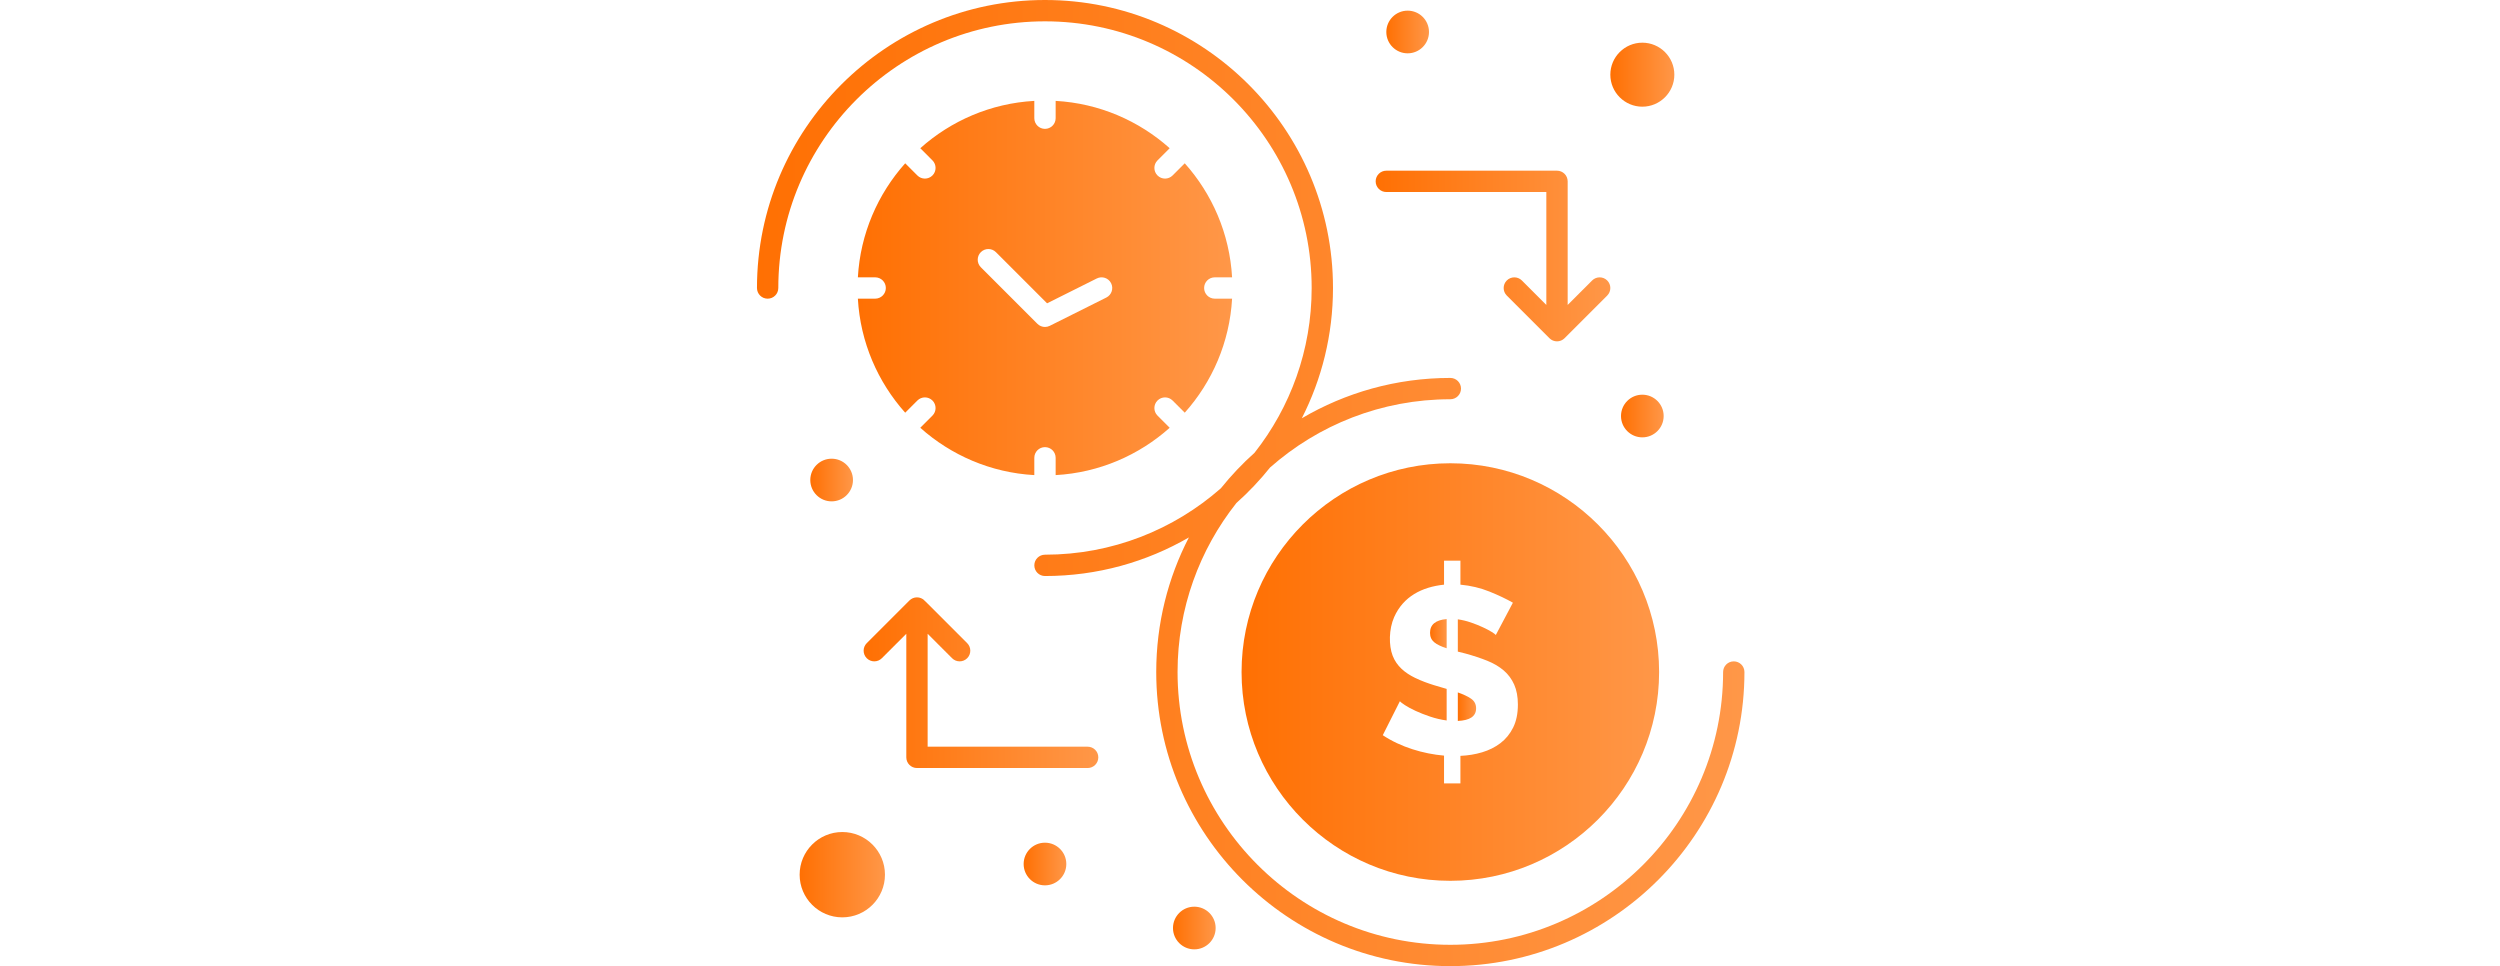
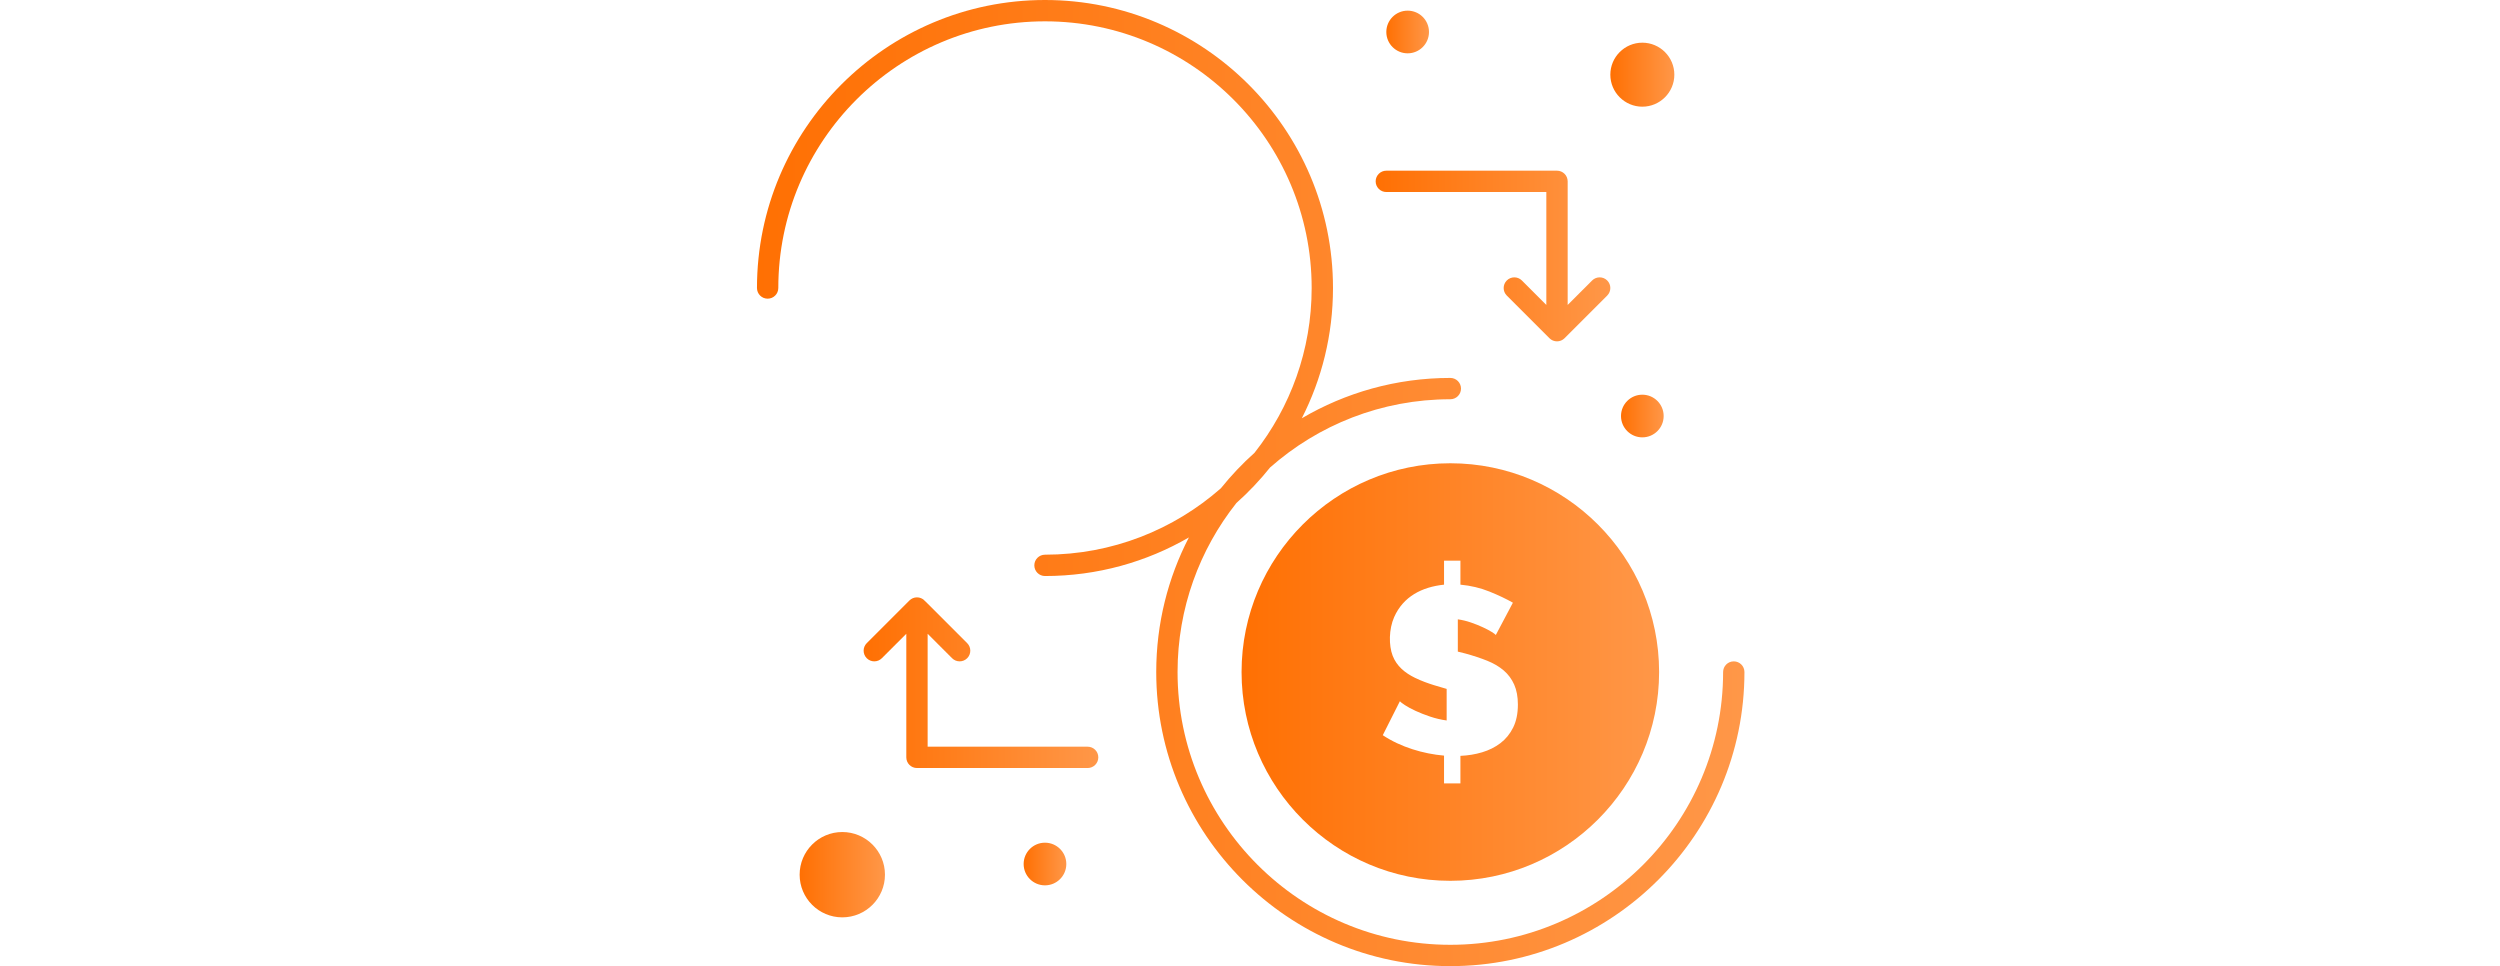
<svg xmlns="http://www.w3.org/2000/svg" width="251" height="97" viewBox="0 0 251 97" fill="none">
  <path d="M84.567 83.535C82.205 83.535 80.283 85.457 80.283 87.819C80.283 90.181 82.205 92.103 84.567 92.103C86.93 92.103 88.851 90.181 88.851 87.819C88.851 85.457 86.93 83.535 84.567 83.535Z" fill="url(#paint0_linear_5308_3756)" />
-   <path d="M87.867 29.986H86.13C86.377 34.37 88.132 38.355 90.882 41.435L92.104 40.213C92.522 39.794 93.2 39.794 93.618 40.212C94.036 40.631 94.036 41.309 93.618 41.727L92.396 42.949C95.476 45.699 99.461 47.454 103.845 47.701V45.963C103.845 45.372 104.324 44.892 104.916 44.892C105.507 44.892 105.987 45.372 105.987 45.963V47.701C110.37 47.454 114.356 45.699 117.436 42.949L116.214 41.727C115.795 41.309 115.795 40.631 116.214 40.212C116.632 39.794 117.31 39.794 117.728 40.212L118.95 41.434C121.7 38.355 123.455 34.369 123.702 29.986H121.964C121.373 29.986 120.893 29.506 120.893 28.915C120.893 28.323 121.373 27.844 121.964 27.844H123.702C123.455 23.46 121.7 19.475 118.95 16.395L117.728 17.617C117.519 17.826 117.245 17.931 116.971 17.931C116.697 17.931 116.423 17.826 116.214 17.617C115.795 17.199 115.795 16.521 116.214 16.103L117.435 14.881C114.356 12.13 110.37 10.376 105.987 10.129V11.867C105.987 12.458 105.507 12.938 104.916 12.938C104.324 12.938 103.845 12.458 103.845 11.867V10.129C99.461 10.376 95.476 12.13 92.397 14.881L93.618 16.103C94.036 16.521 94.036 17.199 93.618 17.617C93.2 18.035 92.522 18.036 92.104 17.617L90.882 16.395C88.132 19.475 86.377 23.461 86.13 27.844H87.867C88.459 27.844 88.938 28.323 88.938 28.915C88.938 29.506 88.459 29.986 87.867 29.986ZM98.476 25.316C98.894 24.898 99.572 24.898 99.99 25.316L105.127 30.453L110.12 27.957C110.648 27.692 111.292 27.907 111.556 28.436C111.821 28.965 111.606 29.608 111.077 29.873L105.395 32.714C105.243 32.79 105.079 32.827 104.916 32.827C104.638 32.827 104.364 32.719 104.159 32.514L98.476 26.831C98.058 26.413 98.058 25.735 98.476 25.316Z" fill="url(#paint1_linear_5308_3756)" />
-   <path d="M147.7 70.151C147.366 69.921 146.921 69.71 146.365 69.519V72.381C147.588 72.332 148.201 71.912 148.201 71.117C148.201 70.704 148.034 70.382 147.7 70.151Z" fill="url(#paint2_linear_5308_3756)" />
-   <path d="M143.576 63.536C143.576 63.934 143.715 64.248 143.993 64.478C144.271 64.709 144.688 64.912 145.245 65.086V62.154C144.132 62.249 143.576 62.71 143.576 63.536Z" fill="url(#paint3_linear_5308_3756)" />
  <path d="M164.891 10.711C166.662 10.711 168.104 9.27 168.104 7.498C168.104 5.726 166.662 4.285 164.891 4.285C163.119 4.285 161.678 5.726 161.678 7.498C161.678 9.27 163.119 10.711 164.891 10.711Z" fill="url(#paint4_linear_5308_3756)" />
  <path d="M174.071 66.401C173.479 66.401 173 66.88 173 67.472C173 82.573 160.715 94.858 145.613 94.858C130.513 94.858 118.227 82.573 118.227 67.472C118.227 61.07 120.436 55.174 124.131 50.506C125.355 49.415 126.486 48.223 127.51 46.941C132.34 42.677 138.679 40.085 145.614 40.085C146.205 40.085 146.685 39.606 146.685 39.014C146.685 38.423 146.205 37.944 145.614 37.944C140.178 37.944 135.081 39.422 130.702 41.995C132.703 38.065 133.833 33.62 133.833 28.916C133.833 12.972 120.861 0 104.916 0C88.972 0 76 12.972 76 28.916C76 29.508 76.48 29.987 77.071 29.987C77.663 29.987 78.142 29.508 78.142 28.916C78.142 14.153 90.153 2.142 104.916 2.142C119.68 2.142 131.691 14.153 131.691 28.916C131.691 35.155 129.546 40.902 125.955 45.459C124.733 46.552 123.603 47.744 122.576 49.023C117.859 53.171 111.677 55.691 104.917 55.691C104.325 55.691 103.846 56.17 103.846 56.762C103.846 57.353 104.325 57.833 104.917 57.833C110.176 57.833 115.111 56.421 119.365 53.957C117.27 58.009 116.086 62.604 116.086 67.472C116.086 83.754 129.332 97 145.614 97C161.896 97 175.142 83.754 175.142 67.472C175.142 66.88 174.662 66.401 174.071 66.401Z" fill="url(#paint5_linear_5308_3756)" />
  <path d="M145.613 46.512C134.055 46.512 124.653 55.914 124.653 67.472C124.653 79.03 134.055 88.433 145.613 88.433C157.171 88.433 166.574 79.03 166.574 67.472C166.574 55.914 157.171 46.512 145.613 46.512ZM151.919 73.051C151.601 73.687 151.176 74.207 150.643 74.612C150.111 75.017 149.499 75.324 148.807 75.53C148.116 75.736 147.389 75.856 146.626 75.888V78.653H144.981V75.864C142.913 75.684 140.637 75.018 138.831 73.814L140.547 70.405C140.61 70.484 140.782 70.616 141.06 70.798C141.338 70.981 141.692 71.172 142.121 71.37C142.55 71.57 143.035 71.76 143.575 71.943C144.115 72.125 144.671 72.257 145.244 72.336V69.165C144.705 68.993 143.345 68.676 142.073 68.057C141.064 67.566 140.225 66.883 139.82 65.828C139.427 64.804 139.434 63.171 139.975 61.953C140.892 59.892 142.755 58.933 144.982 58.7V56.292H146.627V58.7C147.66 58.795 148.629 59.026 149.535 59.391C150.441 59.757 151.227 60.13 151.895 60.511L150.18 63.753C150.132 63.689 149.992 63.586 149.762 63.443C149.532 63.3 149.238 63.145 148.88 62.978C148.523 62.811 148.125 62.652 147.688 62.501C147.251 62.35 146.81 62.243 146.365 62.18V65.422L147.127 65.613C147.938 65.836 148.669 66.078 149.321 66.34C149.972 66.602 150.524 66.928 150.977 67.317C151.43 67.707 151.779 68.179 152.026 68.736C152.272 69.292 152.396 69.96 152.396 70.739C152.395 71.644 152.236 72.415 151.919 73.051Z" fill="url(#paint6_linear_5308_3756)" />
  <path d="M139.187 19.279H155.252V30.616L152.796 28.16C152.378 27.742 151.7 27.742 151.282 28.16C150.863 28.579 150.863 29.257 151.282 29.675C151.314 29.707 155.542 33.934 155.574 33.966C155.701 34.09 155.779 34.119 155.813 34.138C155.924 34.199 155.895 34.187 156.022 34.224C156.055 34.234 156.147 34.273 156.323 34.273C156.5 34.273 156.593 34.234 156.624 34.224C156.748 34.188 156.719 34.2 156.833 34.138C156.867 34.119 156.948 34.087 157.072 33.966C157.075 33.963 157.077 33.961 157.08 33.959L161.364 29.675C161.782 29.256 161.782 28.578 161.364 28.16C160.946 27.742 160.268 27.742 159.85 28.16L157.394 30.616V18.208C157.394 17.616 156.915 17.137 156.323 17.137H139.187C138.596 17.137 138.116 17.616 138.116 18.208C138.116 18.799 138.596 19.279 139.187 19.279Z" fill="url(#paint7_linear_5308_3756)" />
  <path d="M109.199 74.968H93.135V63.631L95.591 66.086C96.009 66.505 96.687 66.505 97.105 66.086C97.523 65.668 97.523 64.99 97.105 64.572C92.406 59.883 92.809 60.238 92.577 60.111C92.455 60.044 92.49 60.06 92.366 60.023C92.335 60.014 92.305 60.002 92.273 59.995C92.135 59.968 91.992 59.968 91.854 59.995C91.822 60.002 91.793 60.014 91.761 60.023C91.641 60.058 91.674 60.043 91.55 60.111C91.518 60.129 91.433 60.162 91.306 60.288L87.022 64.572C86.604 64.99 86.604 65.668 87.022 66.086C87.441 66.505 88.119 66.505 88.537 66.086L90.993 63.631V76.039C90.993 76.63 91.472 77.11 92.064 77.11H109.199C109.791 77.11 110.27 76.63 110.27 76.039C110.27 75.447 109.791 74.968 109.199 74.968Z" fill="url(#paint8_linear_5308_3756)" />
  <path d="M164.89 43.911C166.073 43.911 167.032 42.952 167.032 41.769C167.032 40.586 166.073 39.627 164.89 39.627C163.708 39.627 162.749 40.586 162.749 41.769C162.749 42.952 163.708 43.911 164.89 43.911Z" fill="url(#paint9_linear_5308_3756)" />
  <path d="M141.329 5.354C142.512 5.354 143.471 4.395 143.471 3.212C143.471 2.029 142.512 1.07 141.329 1.07C140.146 1.07 139.187 2.029 139.187 3.212C139.187 4.395 140.146 5.354 141.329 5.354Z" fill="url(#paint10_linear_5308_3756)" />
-   <path d="M83.496 50.337C84.679 50.337 85.638 49.378 85.638 48.195C85.638 47.012 84.679 46.053 83.496 46.053C82.313 46.053 81.354 47.012 81.354 48.195C81.354 49.378 82.313 50.337 83.496 50.337Z" fill="url(#paint11_linear_5308_3756)" />
  <path d="M104.916 88.889C106.099 88.889 107.058 87.93 107.058 86.747C107.058 85.564 106.099 84.606 104.916 84.606C103.733 84.606 102.774 85.564 102.774 86.747C102.774 87.93 103.733 88.889 104.916 88.889Z" fill="url(#paint12_linear_5308_3756)" />
-   <path d="M119.91 95.315C121.092 95.315 122.051 94.356 122.051 93.173C122.051 91.99 121.092 91.031 119.91 91.031C118.727 91.031 117.768 91.99 117.768 93.173C117.768 94.356 118.727 95.315 119.91 95.315Z" fill="url(#paint13_linear_5308_3756)" />
  <defs>
    <linearGradient id="paint0_linear_5308_3756" x1="80.283" y1="87.819" x2="88.851" y2="87.819" gradientUnits="userSpaceOnUse">
      <stop stop-color="#FF7003" />
      <stop offset="1" stop-color="#FF9748" />
    </linearGradient>
    <linearGradient id="paint1_linear_5308_3756" x1="86.13" y1="28.915" x2="123.702" y2="28.915" gradientUnits="userSpaceOnUse">
      <stop stop-color="#FF7003" />
      <stop offset="1" stop-color="#FF9748" />
    </linearGradient>
    <linearGradient id="paint2_linear_5308_3756" x1="146.365" y1="70.95" x2="148.201" y2="70.95" gradientUnits="userSpaceOnUse">
      <stop stop-color="#FF7003" />
      <stop offset="1" stop-color="#FF9748" />
    </linearGradient>
    <linearGradient id="paint3_linear_5308_3756" x1="143.576" y1="63.62" x2="145.245" y2="63.62" gradientUnits="userSpaceOnUse">
      <stop stop-color="#FF7003" />
      <stop offset="1" stop-color="#FF9748" />
    </linearGradient>
    <linearGradient id="paint4_linear_5308_3756" x1="161.678" y1="7.498" x2="168.104" y2="7.498" gradientUnits="userSpaceOnUse">
      <stop stop-color="#FF7003" />
      <stop offset="1" stop-color="#FF9748" />
    </linearGradient>
    <linearGradient id="paint5_linear_5308_3756" x1="76" y1="48.5" x2="175.142" y2="48.5" gradientUnits="userSpaceOnUse">
      <stop stop-color="#FF7003" />
      <stop offset="1" stop-color="#FF9748" />
    </linearGradient>
    <linearGradient id="paint6_linear_5308_3756" x1="124.653" y1="67.472" x2="166.574" y2="67.472" gradientUnits="userSpaceOnUse">
      <stop stop-color="#FF7003" />
      <stop offset="1" stop-color="#FF9748" />
    </linearGradient>
    <linearGradient id="paint7_linear_5308_3756" x1="138.116" y1="25.705" x2="161.678" y2="25.705" gradientUnits="userSpaceOnUse">
      <stop stop-color="#FF7003" />
      <stop offset="1" stop-color="#FF9748" />
    </linearGradient>
    <linearGradient id="paint8_linear_5308_3756" x1="86.709" y1="68.542" x2="110.27" y2="68.542" gradientUnits="userSpaceOnUse">
      <stop stop-color="#FF7003" />
      <stop offset="1" stop-color="#FF9748" />
    </linearGradient>
    <linearGradient id="paint9_linear_5308_3756" x1="162.749" y1="41.769" x2="167.032" y2="41.769" gradientUnits="userSpaceOnUse">
      <stop stop-color="#FF7003" />
      <stop offset="1" stop-color="#FF9748" />
    </linearGradient>
    <linearGradient id="paint10_linear_5308_3756" x1="139.187" y1="3.212" x2="143.471" y2="3.212" gradientUnits="userSpaceOnUse">
      <stop stop-color="#FF7003" />
      <stop offset="1" stop-color="#FF9748" />
    </linearGradient>
    <linearGradient id="paint11_linear_5308_3756" x1="81.354" y1="48.195" x2="85.638" y2="48.195" gradientUnits="userSpaceOnUse">
      <stop stop-color="#FF7003" />
      <stop offset="1" stop-color="#FF9748" />
    </linearGradient>
    <linearGradient id="paint12_linear_5308_3756" x1="102.774" y1="86.747" x2="107.058" y2="86.747" gradientUnits="userSpaceOnUse">
      <stop stop-color="#FF7003" />
      <stop offset="1" stop-color="#FF9748" />
    </linearGradient>
    <linearGradient id="paint13_linear_5308_3756" x1="117.768" y1="93.173" x2="122.051" y2="93.173" gradientUnits="userSpaceOnUse">
      <stop stop-color="#FF7003" />
      <stop offset="1" stop-color="#FF9748" />
    </linearGradient>
  </defs>
</svg>